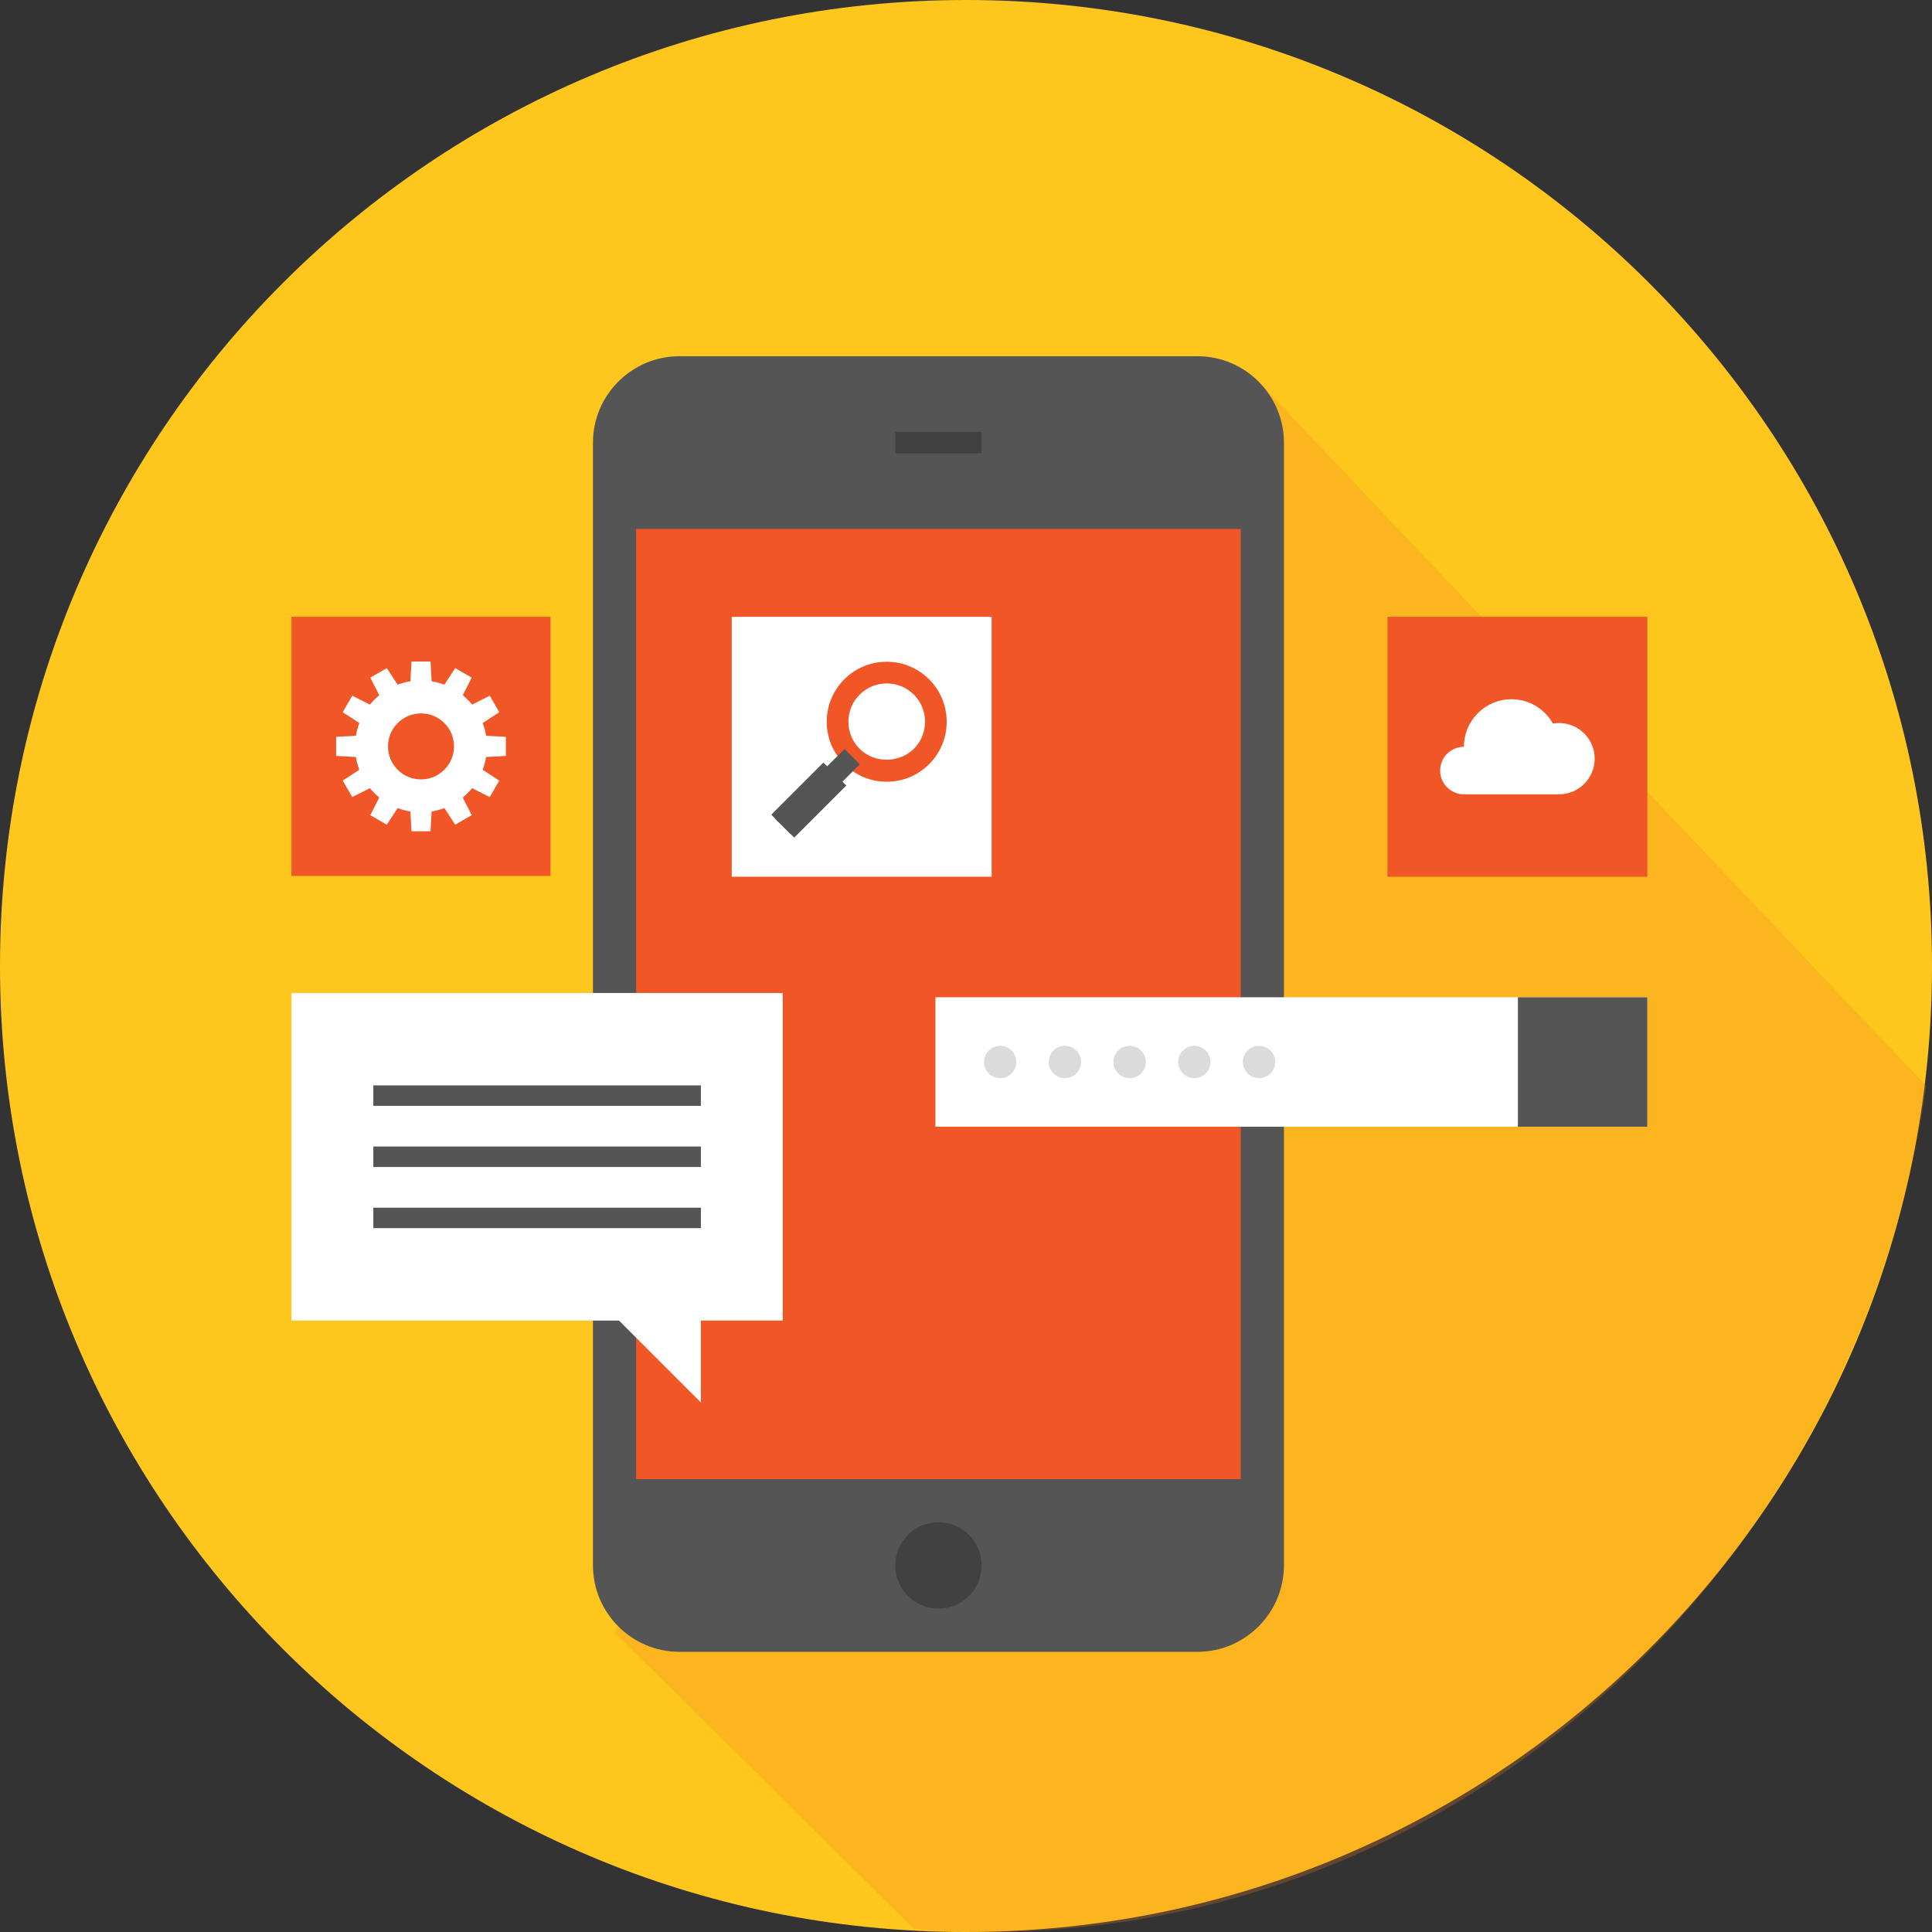
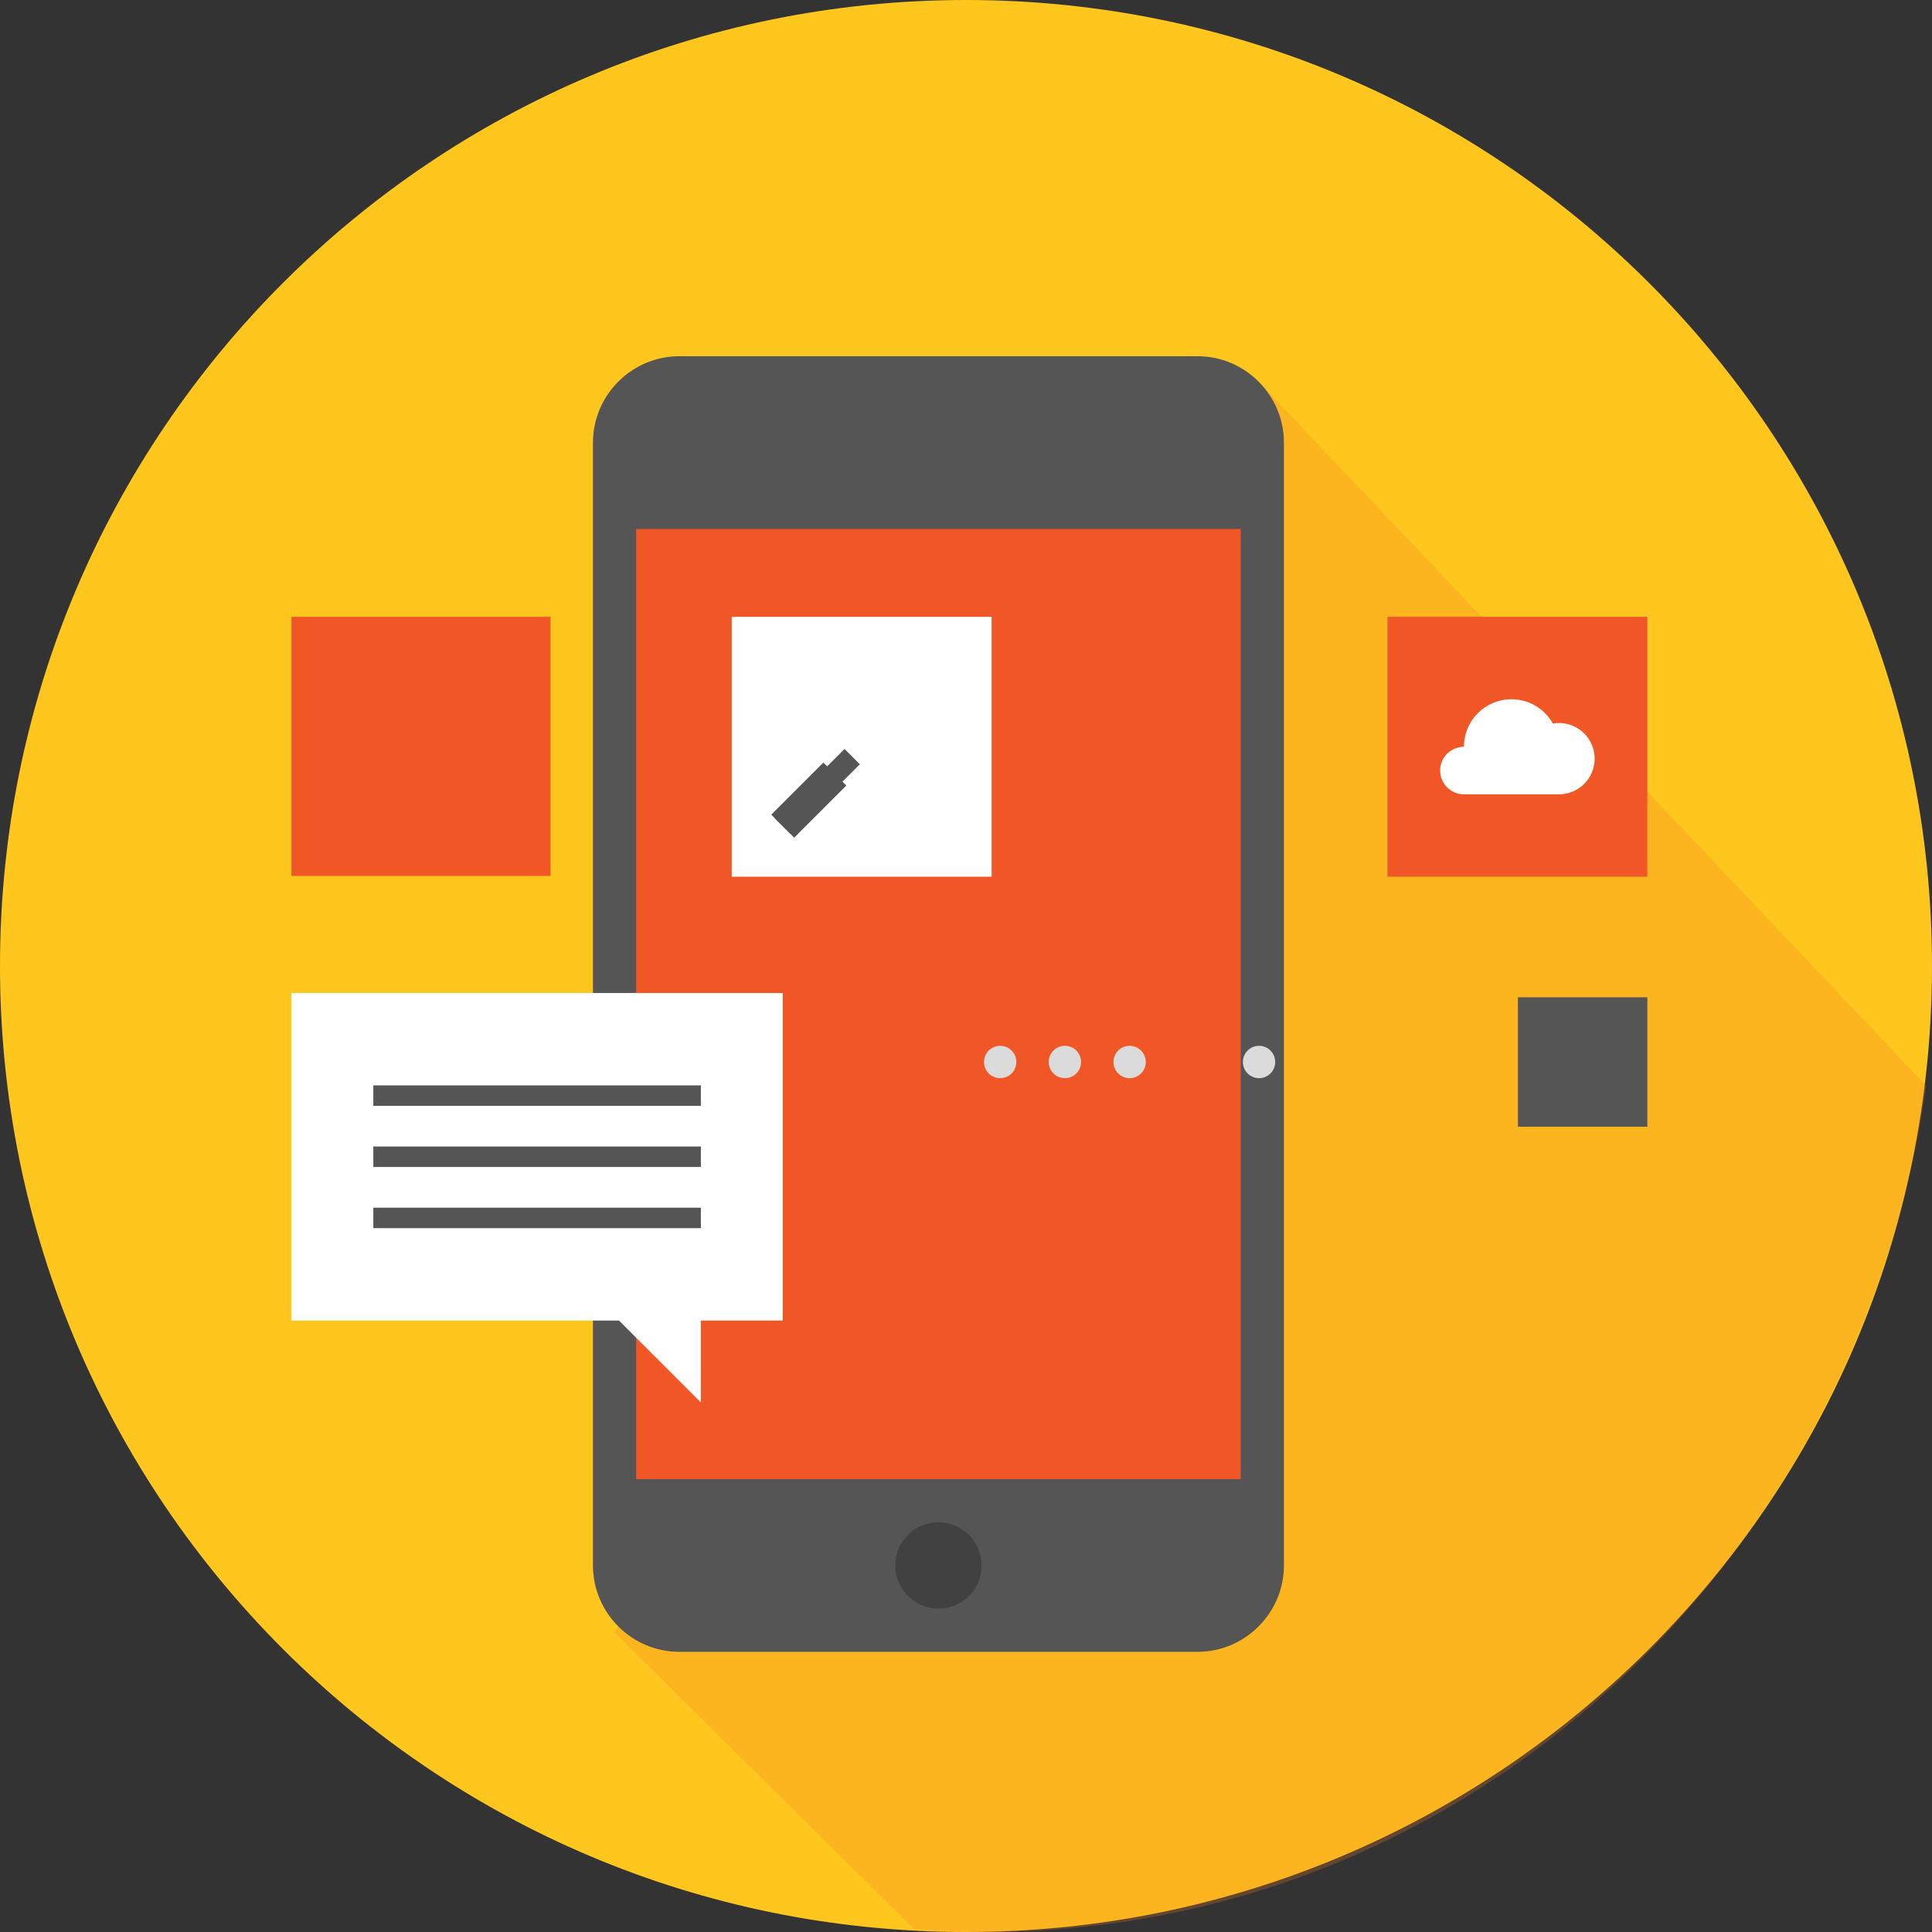
<svg xmlns="http://www.w3.org/2000/svg" xmlns:xlink="http://www.w3.org/1999/xlink" version="1.1" id="Layer_1" x="0px" y="0px" width="167px" height="167px" viewBox="0 0 167 167" enable-background="new 0 0 167 167" xml:space="preserve">
  <rect x="0" y="0" width="167" height="167" fill="#333333" stroke="none" />
  <g>
    <path fill="#FFC71E" d="M167,83.5c0,46.116-37.383,83.5-83.499,83.5C37.384,167,0,129.616,0,83.5C0,37.385,37.384,0,83.501,0   C129.617,0,167,37.385,167,83.5" />
    <g opacity="0.25">
      <g>
        <defs>
          <rect id="SVGID_1_" x="53.12" y="32.963" width="113.377" height="134.037" />
        </defs>
        <clipPath id="SVGID_2_">
          <use xlink:href="#SVGID_1_" overflow="visible" />
        </clipPath>
        <path clip-path="url(#SVGID_2_)" fill="#F37E20" d="M166.496,93.844l-57.729-60.881L53.12,141.123     c0,0,10.564,10.398,25.874,25.622c2.06,0.151,4.134,0.256,6.234,0.256C127.384,167.001,160.819,134.435,166.496,93.844" />
      </g>
    </g>
    <path fill="#555555" d="M110.981,135.316c0,4.104-3.359,7.466-7.465,7.466H58.721c-4.106,0-7.467-3.361-7.467-7.466v-97.06   c0-4.106,3.36-7.465,7.467-7.465h44.796c4.105,0,7.465,3.359,7.465,7.465V135.316z" />
    <path fill="#414141" d="M81.118,131.583c2.062,0,3.732,1.671,3.732,3.733c0,2.061-1.671,3.731-3.732,3.731   s-3.733-1.671-3.733-3.731C77.385,133.254,79.057,131.583,81.118,131.583" />
-     <rect x="77.385" y="37.323" fill="#414141" width="7.467" height="1.867" />
    <rect x="54.987" y="45.723" fill="#F15726" width="52.261" height="82.128" />
    <rect x="25.191" y="53.318" fill="#F15726" width="22.397" height="22.397" />
-     <path fill="#FFFFFF" d="M43.727,65.342v-1.649l-1.709-0.093c-0.063-0.381-0.161-0.75-0.296-1.102l1.435-0.937l-0.823-1.427   l-1.524,0.773c-0.24-0.296-0.512-0.567-0.809-0.81l0.772-1.524l-1.427-0.824l-0.935,1.435c-0.354-0.134-0.723-0.234-1.104-0.295   l-0.092-1.71h-1.647l-0.092,1.71c-0.383,0.062-0.752,0.161-1.104,0.295l-0.937-1.435l-1.425,0.824l0.772,1.524   c-0.296,0.242-0.567,0.513-0.811,0.81l-1.523-0.773l-0.823,1.427l1.435,0.936c-0.134,0.352-0.233,0.723-0.296,1.103l-1.709,0.094   v1.647l1.709,0.092c0.063,0.382,0.16,0.751,0.296,1.103l-1.435,0.937l0.823,1.427l1.523-0.773c0.242,0.297,0.514,0.567,0.811,0.81   l-0.772,1.524l1.425,0.824l0.937-1.436c0.353,0.135,0.721,0.234,1.103,0.295l0.094,1.711h1.647l0.092-1.711   c0.382-0.061,0.749-0.16,1.104-0.295l0.935,1.436l1.427-0.824L40,68.937c0.295-0.241,0.566-0.513,0.809-0.808l1.524,0.772   l0.823-1.427l-1.435-0.936c0.133-0.352,0.233-0.72,0.296-1.103L43.727,65.342z M39.245,64.518c0,1.577-1.279,2.854-2.854,2.854   c-1.574,0-2.854-1.277-2.854-2.854c0-1.575,1.28-2.853,2.854-2.853C37.966,61.665,39.245,62.942,39.245,64.518" />
    <polygon fill="#FFFFFF" points="25.191,85.833 25.191,114.146 53.504,114.146 60.583,121.226 60.583,114.146 67.661,114.146    67.661,85.833  " />
    <rect x="32.27" y="93.818" fill="#555555" width="28.313" height="1.769" />
    <rect x="32.27" y="99.104" fill="#555555" width="28.313" height="1.77" />
    <rect x="32.27" y="104.391" fill="#555555" width="28.313" height="1.77" />
-     <rect x="80.859" y="86.203" fill="#FFFFFF" width="61.535" height="11.189" />
    <rect x="131.207" y="86.203" fill="#555555" width="11.188" height="11.189" />
    <path fill="#DCDBDB" d="M86.454,90.399c0.772,0,1.398,0.627,1.398,1.399s-0.626,1.398-1.398,1.398s-1.398-0.626-1.398-1.398   S85.682,90.399,86.454,90.399" />
    <path fill="#DCDBDB" d="M92.049,90.399c0.771,0,1.398,0.627,1.398,1.399s-0.628,1.398-1.398,1.398   c-0.772,0-1.399-0.626-1.399-1.398S91.276,90.399,92.049,90.399" />
    <path fill="#DCDBDB" d="M97.642,90.399c0.772,0,1.399,0.627,1.399,1.399s-0.627,1.398-1.399,1.398   c-0.771,0-1.398-0.626-1.398-1.398S96.87,90.399,97.642,90.399" />
-     <path fill="#DCDBDB" d="M103.236,90.399c0.772,0,1.398,0.627,1.398,1.399s-0.626,1.398-1.398,1.398s-1.398-0.626-1.398-1.398   S102.464,90.399,103.236,90.399" />
    <path fill="#DCDBDB" d="M108.83,90.399c0.772,0,1.398,0.627,1.398,1.399s-0.626,1.398-1.398,1.398   c-0.771,0-1.398-0.626-1.398-1.398S108.059,90.399,108.83,90.399" />
    <rect x="63.251" y="53.318" fill="#FFFFFF" width="22.465" height="22.465" />
    <path fill="#FFFFFF" d="M76.648,58.135c2.347,0,4.249,1.902,4.249,4.249c0,2.347-1.902,4.249-4.249,4.249   c-2.348,0-4.249-1.902-4.249-4.249C72.399,60.038,74.301,58.135,76.648,58.135" />
-     <path fill="#F15726" d="M76.647,67.572c-1.383,0-2.688-0.541-3.665-1.522c-0.979-0.977-1.52-2.279-1.52-3.663   c0-1.386,0.541-2.688,1.519-3.668c0.979-0.979,2.279-1.517,3.666-1.517s2.688,0.54,3.666,1.517   c0.979,0.981,1.518,2.282,1.518,3.668c0,1.383-0.538,2.687-1.518,3.663C79.334,67.032,78.033,67.572,76.647,67.572 M76.647,59.075   c-0.886,0-1.717,0.343-2.342,0.969c-0.626,0.625-0.969,1.457-0.969,2.341c0,0.884,0.343,1.716,0.971,2.341   c1.251,1.255,3.435,1.255,4.685,0c0.625-0.625,0.968-1.455,0.968-2.339c0-0.885-0.343-1.719-0.968-2.345   C78.362,59.418,77.531,59.075,76.647,59.075" />
    <rect x="69.703" y="64.141" transform="matrix(-0.707 -0.707 0.707 -0.707 72.246 166.701)" fill="#555555" width="1.872" height="8.501" />
    <rect x="68.485" y="65.958" transform="matrix(-0.707 -0.707 0.707 -0.707 70.439 167.454)" fill="#555555" width="2.807" height="6.37" />
    <rect x="119.931" y="53.318" fill="#F15726" width="22.464" height="22.465" />
    <path fill="#FFFFFF" d="M134.76,62.497c-0.18,0-0.356,0.017-0.526,0.05c-0.704-1.256-2.046-2.106-3.583-2.106   c-2.271,0-4.111,1.843-4.111,4.111c-1.135,0-2.055,0.917-2.055,2.052c0,1.136,0.92,2.057,2.055,2.057h8.221   c1.701,0,3.079-1.382,3.079-3.082C137.84,63.876,136.461,62.497,134.76,62.497" />
  </g>
</svg>